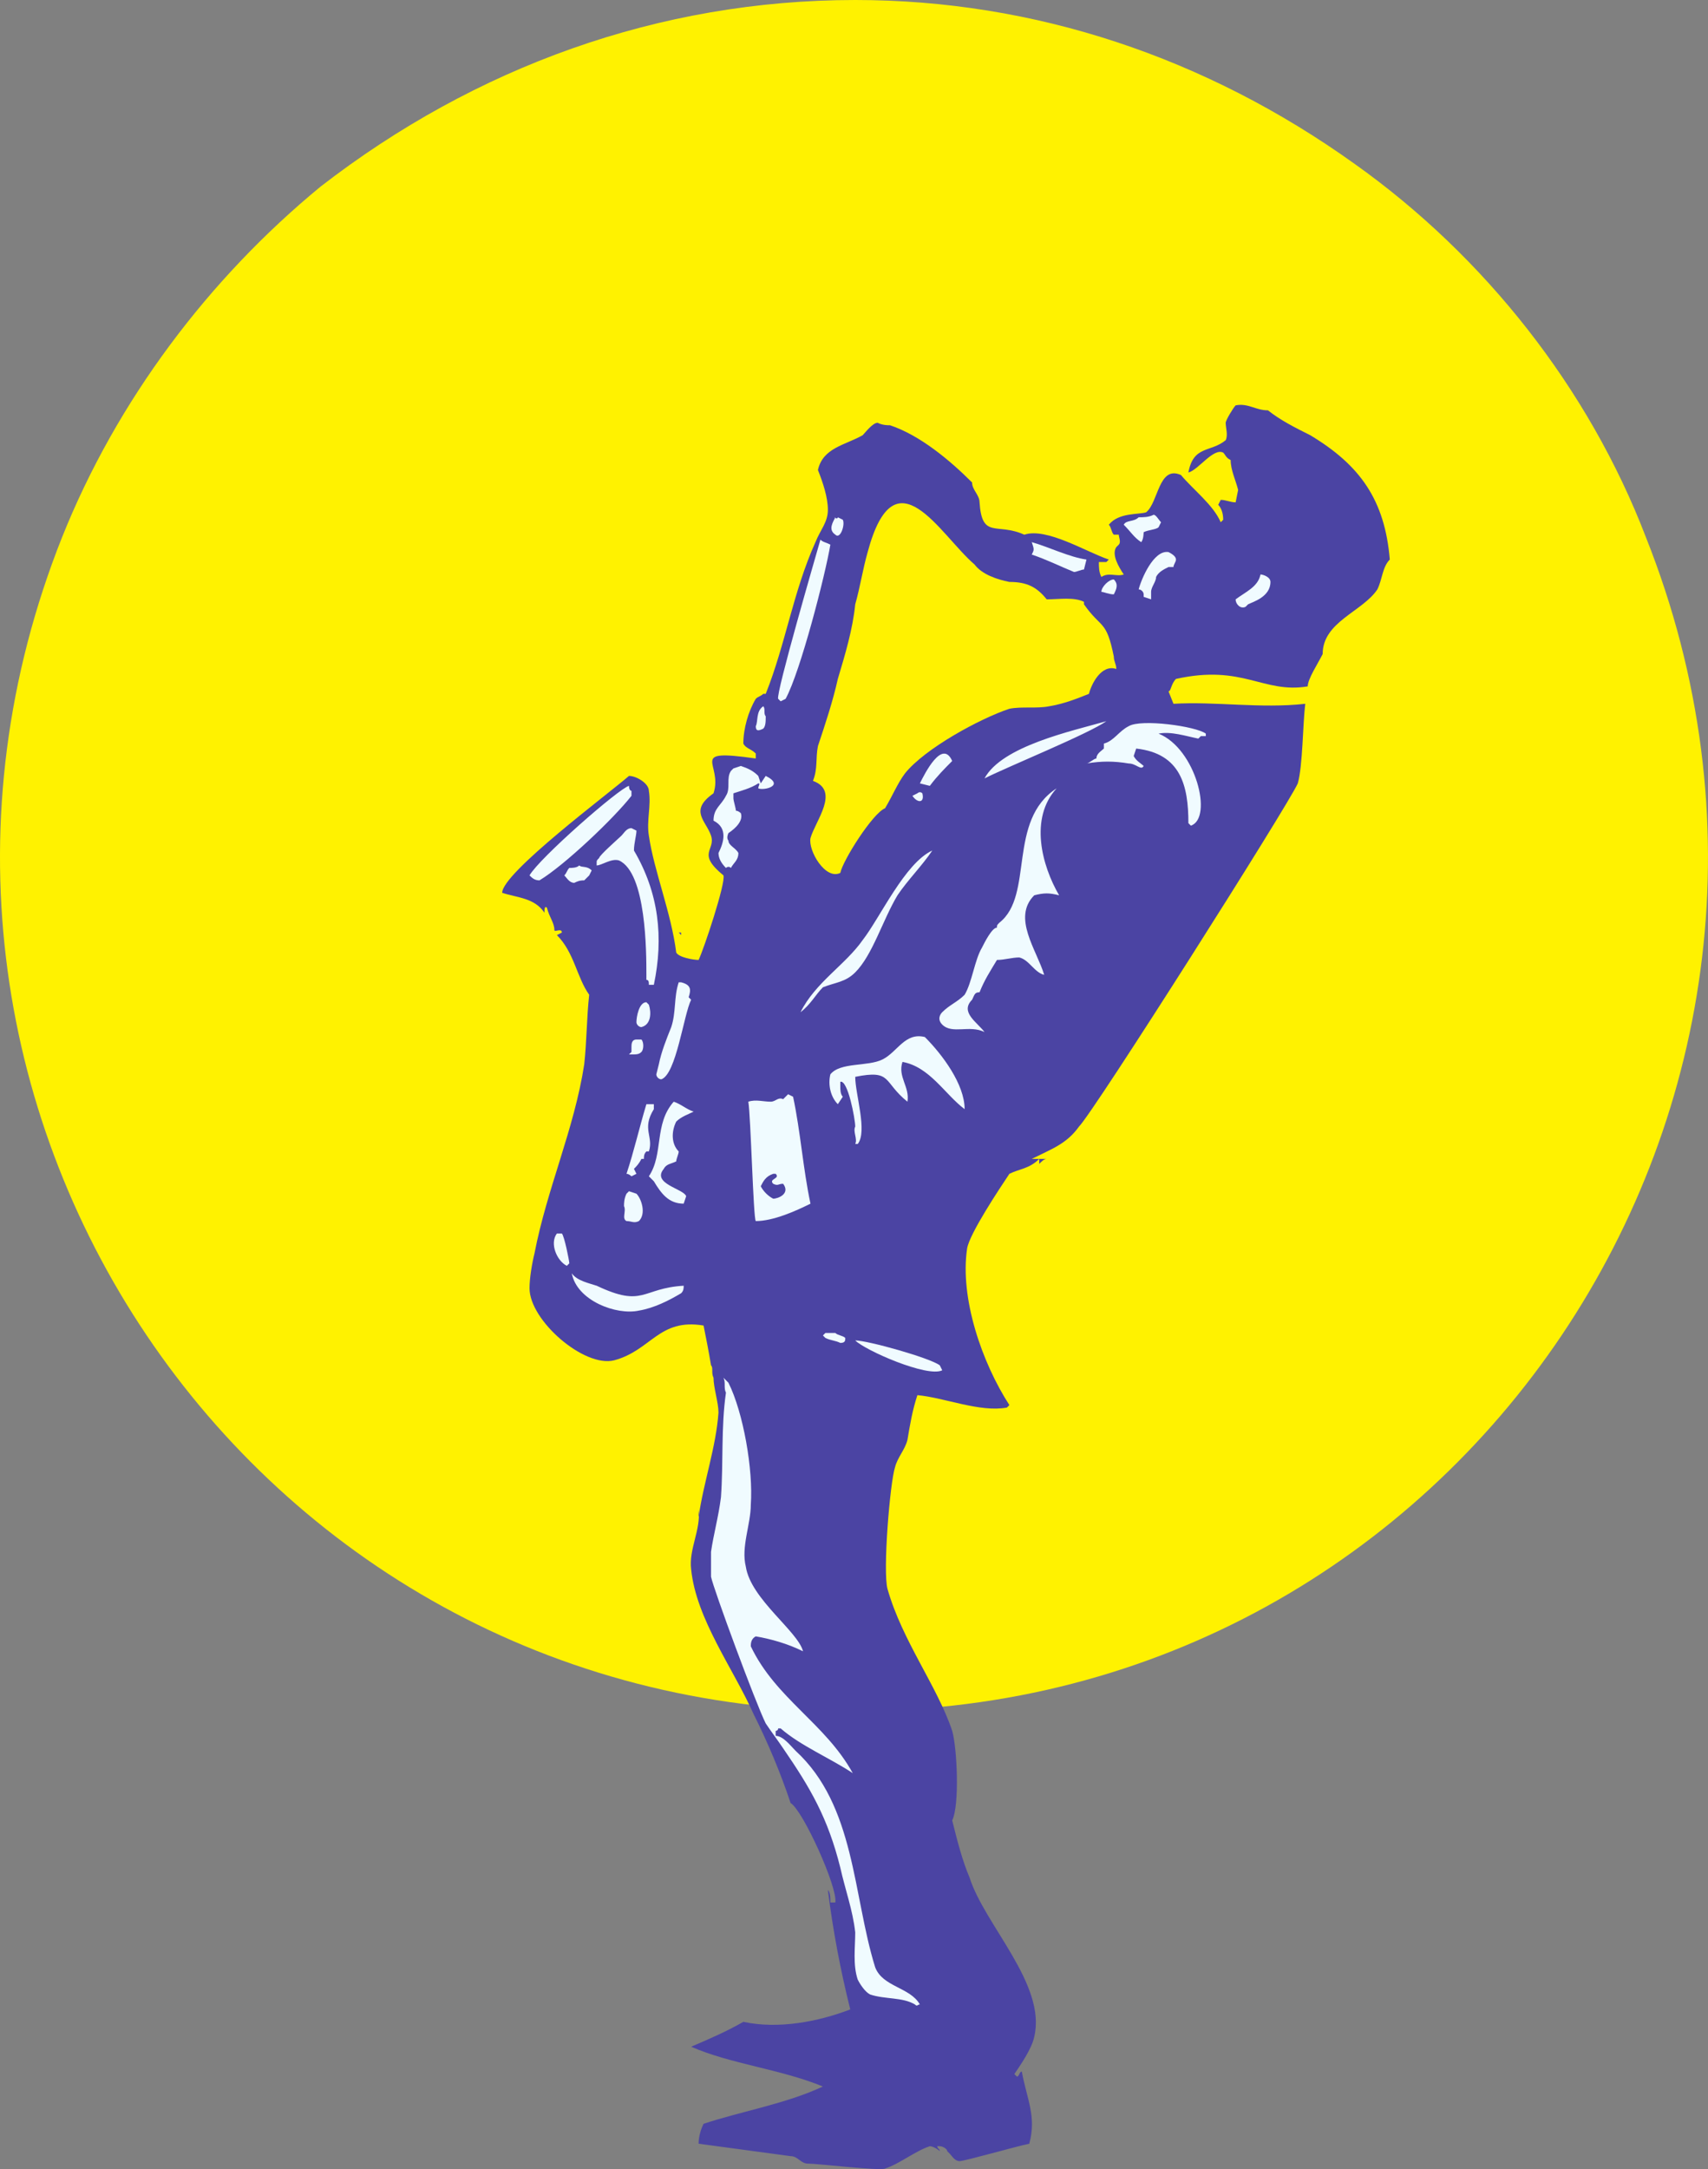
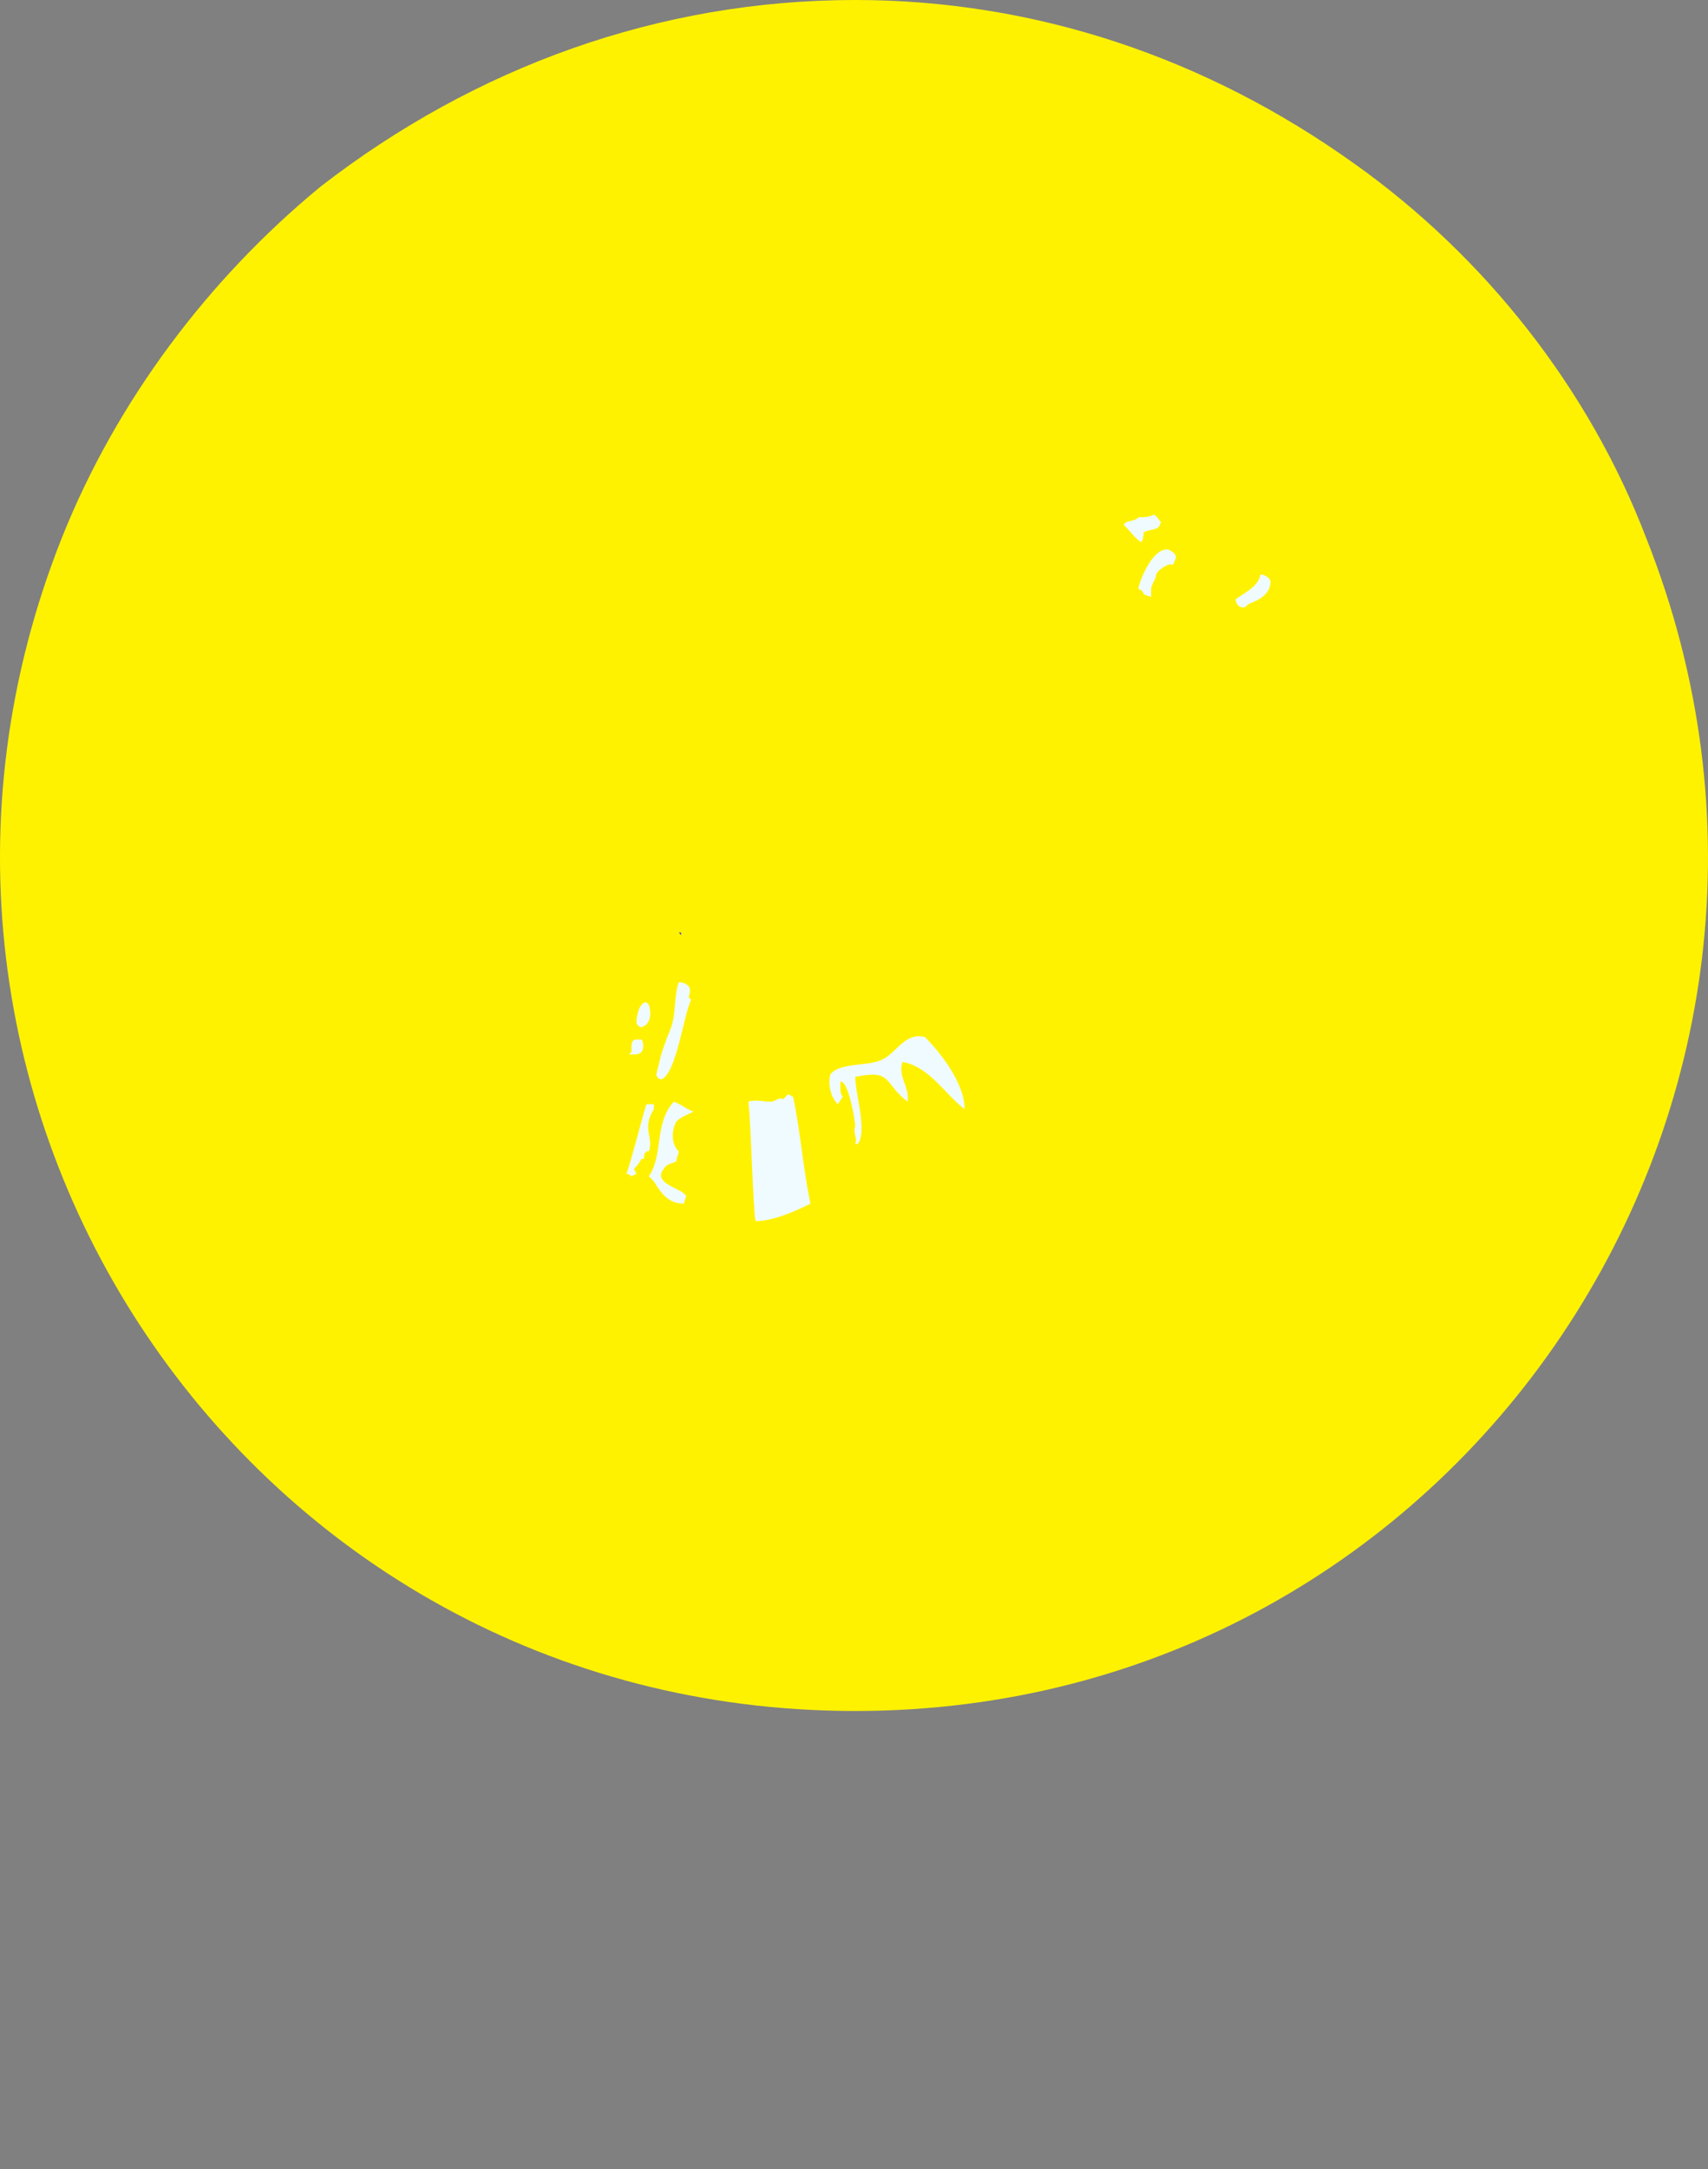
<svg xmlns="http://www.w3.org/2000/svg" width="515.223" height="654.153">
  <rect width="100%" height="100%" fill="#808080" stroke="none" />
  <path fill="#fff200" fill-rule="evenodd" d="M257.984 516c183 0 306-184.5 238.5-354-17.25-45-48.75-84.75-87.75-112.5-45-32.25-96.75-49.5-150.75-49.5-59.25 0-114.75 20.25-161.25 56.25-33.75 27.75-61.5 64.5-78 105.75-67.5 169.5 55.5 354 239.25 354" />
-   <path fill="#4b44a3" fill-rule="evenodd" d="M369.734 127.5c0 1.5.75 3.75 0 5.25-4.5 3.75-9.75 1.5-11.25 9.75 3-.75 7.5-7.5 10.5-6 .75.75.75 1.5 2.25 2.25 0 3 1.5 6 2.25 9l-.75 3.75c-1.5 0-3-.75-4.5-.75l-.75 1.5c.75.75 1.5 2.25 1.5 4.5l-.75.75c-2.25-5.25-8.25-9.75-12-14.25-6.75-3-6.75 8.25-10.5 11.25-2.25.75-8.25 0-11.25 3.75.75.75.75 2.25 1.5 3h1.5c0 .75.75 2.25 0 3l-.75.75c-1.5 2.25.75 6 2.25 8.25-2.25.75-4.5-.75-6.75.75-.75-1.5-.75-3-.75-4.5h2.25l.75-.75c-6.75-2.25-18.75-9.75-25.5-7.5-8.25-3.75-12.75 1.5-13.5-9.75 0-2.25-2.25-3.75-2.25-6-6.75-6.75-15.75-14.25-24.75-17.25-.75 0-2.25 0-3.75-.75-1.5 0-3.75 3-4.5 3.75-5.25 3-12 3.75-13.5 10.5 1.5 3.75 3 8.25 3 12s-2.25 6-3.75 9.75c-6.75 15-9 30.75-15 45.75h-.75c-.75.75-1.5.75-2.25 1.5-2.25 3.75-3.75 9-3.75 13.5.75 1.5 2.25 1.5 3.75 3v1.5c-21-3-9.75 1.5-12.75 10.5-7.5 5.25-2.25 8.25-.75 12.75s-4.5 5.25 3.75 12c.75 2.25-6 22.5-7.5 25.5-1.5 0-6-.75-6.75-2.25-1.5-12-6.75-24.75-8.25-35.25-.75-4.5.75-9 0-13.5 0-2.25-3.75-4.5-6-4.5-6 5.25-38.25 29.25-38.25 35.25 4.5 1.5 9.75 1.5 12.75 6 0-.75 0-2.25.75-1.5.75 3 2.25 4.5 2.25 6.75 0 .75 2.25-.75 2.25.75l-1.5.75c5.25 5.25 6 12.75 9.75 18-.75 6.75-.75 14.25-1.5 21-3 19.5-11.25 37.5-15 57-.75 3-1.5 7.5-1.5 10.5 0 9.75 16.5 24 25.5 21.75 11.25-3 13.5-12.75 27-10.5.75 3.75 1.5 7.5 2.25 12 .75.75 0 2.25.75 3.75 0 3 1.5 7.5 1.5 10.5-.75 10.5-4.5 21-6 31.5v-2.25c.75 6-3 12-2.25 18 1.5 15 12.75 30 18.75 43.5 4.5 9 8.25 18 11.25 27 3.75 2.25 14.25 25.5 13.5 30h-1.5c0-1.5 0-3-.75-3.75 1.5 12 3.75 24 6.75 36-9.75 3.75-21.75 6-32.25 3.75-5.25 3-10.5 5.25-15.75 7.5 12 5.25 27 6.75 39.75 12-11.25 5.25-24.75 7.5-36 11.25-.75 1.5-1.5 3.75-1.5 6l27.75 3.75c2.25 0 3 2.25 5.25 2.25 3 0 21.75 2.25 23.25 1.5 4.5-1.5 9-5.25 13.5-6.75.75 0 2.25.75 3 1.5 0-.75-.75-.75-.75-1.5h.75c.75 0 2.25.75 2.25 1.5l.75.75c.75.75 1.5 2.25 3 2.25s17.25-4.5 21-5.25c2.25-8.25-.75-13.5-2.25-21.75-.75 0-.75 1.5-1.5 1.5l-.75-.75c1.5-2.25 5.25-7.5 6-11.25 3.75-15.75-15-33.75-19.5-48-2.25-5.25-3.75-11.25-5.25-17.25 2.25-4.5 1.5-21.75 0-27-4.5-13.5-15-27-19.5-42.75-1.5-5.25.75-32.25 2.25-36.75.75-3 3-5.25 3.75-8.25.75-4.5 1.5-9 3-13.5 8.25.75 18.75 5.25 27 3.75l.75-.75c-8.25-12.75-15-32.25-12.75-47.25.75-4.5 9.75-18 12.75-22.5 3-1.5 6-1.5 9-4.5v1.5c.75-.75 1.5-1.5 2.25-1.5h-4.5c6-3 10.5-4.5 14.25-9.75 4.5-4.5 63-96.75 66-103.5 1.5-5.25 1.5-18 2.25-24-13.5 1.5-27-.75-39.75 0l-1.5-3.75c.75 0 .75-2.25 2.25-3.75 20.25-4.5 26.25 4.5 39.75 2.25 0-2.25 3-6.75 4.5-9.75 0-9.75 12-12.75 16.5-19.5 1.5-3 1.5-6.75 3.75-9-1.5-18-9-28.5-24-37.5-4.5-2.25-9-4.5-12.75-7.5-3.75 0-6-2.25-9.75-1.5-.75.75-3 4.5-3 5.25" />
-   <path fill="#f0fbff" fill-rule="evenodd" d="M343.484 156c-1.5 1.5-3.75.75-4.5 2.25 2.25 2.25 3 3.75 5.25 5.25.75-.75.75-3 .75-3 1.5-.75 3.75-.75 4.5-1.5l.75-1.5c-.75-.75-1.5-2.25-2.25-2.25-1.5.75-3 .75-4.5.75m29.25 24.75c0 1.5 1.5 3 3 2.25l.75-.75c1.5-.75 6.75-2.25 6.75-6.75 0-1.5-2.25-2.25-3-2.25-.75 3.75-4.5 5.25-7.5 7.5m-29.25-3c.75 0 1.5.75 1.5 1.5v.75l2.25.75v-2.25c0-1.5 1.5-3 1.5-4.5.75-1.5 2.25-2.25 3.75-3h1.5c0-.75.75-1.5.75-2.25s-.75-1.5-2.25-2.25c-4.5-.75-8.25 8.25-9 11.25" />
-   <path fill="#fff200" fill-rule="evenodd" d="M245.234 235.5c8.25 3 .75 12-.75 17.25-.75 3.75 4.5 12.75 9 10.5.75-3.75 9.75-18 13.5-19.5 2.25-3.75 3.75-7.5 6-10.5 6-7.5 22.5-16.5 31.5-19.5 3.75-.75 8.25 0 12-.75 4.5-.75 8.25-2.25 12-3.75.75-3 3.75-9 8.25-7.5 0-1.5-.75-2.25-.75-3.75-2.25-11.25-3.75-8.25-9-15.75v-.75c-3-1.5-7.5-.75-11.25-.75-3-3.75-6-5.25-11.25-5.25-3.75-.75-8.25-2.25-10.5-5.25-10.5-9-24-34.5-32.25-3.75-1.5 5.25-2.25 10.5-3.75 15.75-.75 7.5-3 15-5.25 22.5-1.5 6.75-3.75 13.5-6 20.25-.75 3.75 0 6.75-1.5 10.5" />
-   <path fill="#f0fbff" fill-rule="evenodd" d="M311.234 163.5c.75 2.25.75 2.25 0 3.75 4.5 1.5 9 3.75 12.75 5.25.75 0 2.25-.75 3-.75l.75-3c-5.25-.75-11.25-3.75-16.5-5.25m21 15c.75 0 2.25.75 3.75.75.75-1.5 1.5-3 0-4.5-1.5 0-3.75 2.25-3.75 3.75m-80.25-22.5c-.75 1.5-2.25 3.75 0 5.25 1.5 1.5 3-3 2.25-4.5l-1.5-.75c0 .75-1.5 0-.75 0m-4.5 6.75c-1.5 5.25-13.5 46.5-12.75 48l.75.75 1.5-.75c4.5-8.25 12-37.5 13.5-46.5-1.5-.75-2.25-.75-3-1.5m85.5 61.5v1.5c-.75.75-2.25 1.5-2.25 3-.75 0-2.25 1.5-3 1.5 4.5-.75 8.25-.75 12.75 0 2.25 0 3.75 2.25 4.5.75-.75-.75-2.25-1.5-3-3l.75-2.25c13.5 1.5 15.75 11.25 15.75 22.5l.75.75c6.75-2.25 1.5-23.25-9.75-27.75 3.75-.75 8.25.75 12 1.5l.75-.75h1.5v-.75c-3-2.25-19.5-4.5-23.25-2.25-3 1.5-4.5 4.5-7.5 5.25m-36 10.5c7.5-3.75 31.5-13.5 36.75-17.25-10.5 3-31.5 7.5-36.75 17.25m-69-15.75c0 1.5.75 1.5 2.25.75.75-.75.75-2.25.75-3.75-.75-.75 0-2.25-.75-3-2.25 1.5-1.5 4.5-2.25 6m49.5 17.25 3 .75c2.25-3 4.5-5.25 6.75-7.5-3-6.75-8.25 3.75-9.75 6.75m23.25 43.5c-1.5 0-3.75 4.5-4.5 6-2.25 3.75-3 10.5-5.25 14.25-2.25 2.25-4.5 3-6.75 5.25-.75.75-1.5 2.25 0 3.75 3 3 8.25 0 12.75 2.25-2.25-3-7.5-6-3.75-9.75.75-1.5.75-2.25 2.25-2.25 1.5-3.75 3-6 5.25-9.75 2.25 0 4.5-.75 6.75-.75 3 .75 4.5 4.5 7.5 5.25-2.25-7.5-9.75-17.25-3-24 3-.75 4.5-.75 7.5 0-5.25-9-9-23.25-.75-32.25-15 9.75-6.75 32.25-17.25 40.5-.75.75-.75.75-.75 1.5m-25.5-39.75c1.5 2.25 3.75 2.25 3-.75-.75-.75-1.5 0-1.5 0l-1.5.75m-54.75-7.5c-1.5 2.25 0 5.25-1.5 7.5-1.5 3-3.75 3.75-3.75 7.5 4.5 2.25 3 6.75 1.5 9.75 0 1.5.75 3 2.25 4.5 0 0 .75-.75 1.5 0 .75-1.5 2.25-2.25 2.25-4.5-.75-1.5-3-2.25-3-3.75-.75-.75 0-2.25 0-2.25 2.25-1.5 4.5-3.75 3.75-6 0 0-.75-.75-1.5-.75 0-.75-.75-3-.75-3.75v-1.5c2.25-.75 5.25-1.5 7.5-3 .75 0 0 .75 0 1.5 1.5.75 8.25-.75 2.25-3.75l-1.5 2.25-.75-2.25c-1.5-1.5-3-2.25-5.25-3l-2.25.75-.75.75m21 72.75c3-2.25 4.5-5.25 6.75-7.5 3.75-1.5 6.75-1.5 9.75-4.5 5.25-5.25 8.25-15.75 12.75-23.25 3-4.5 7.5-9 10.5-13.5-8.25 3.75-15.75 20.25-21 27-5.25 7.5-14.25 12.75-18.75 21.75M159.734 264c.75.75 1.5 1.5 3 1.5 7.5-4.5 22.5-18.75 27.75-25.5v-1.5s-.75 0-.75-1.5c-3 .75-27 21.75-30 27m21-5.25c-.75.75-.75.75-.75 1.5v.75c1.5 0 4.5-2.25 6.75-1.5 8.25 3.75 8.25 27.75 8.25 34.5v1.5c.75 0 .75.75.75 1.5h1.5c3-14.25 1.5-27.75-6-40.5 0-2.25.75-4.5.75-6l-1.5-.75c-1.5 0-2.25 1.5-3 2.25s-6.75 6-6.75 6.75m-9 3c-.75.75-.75 1.5-1.5 2.25.75.75 1.5 2.25 3 2.25 1.5-.75 2.25-.75 3-.75l1.5-1.5.75-1.5c-1.5-1.5-3-.75-3.75-1.5-.75.75-2.25.75-3 .75" />
+   <path fill="#f0fbff" fill-rule="evenodd" d="M343.484 156c-1.5 1.5-3.75.75-4.5 2.25 2.25 2.25 3 3.75 5.25 5.25.75-.75.75-3 .75-3 1.5-.75 3.75-.75 4.5-1.5l.75-1.5c-.75-.75-1.5-2.25-2.25-2.25-1.5.75-3 .75-4.5.75m29.25 24.75c0 1.5 1.5 3 3 2.25l.75-.75c1.5-.75 6.75-2.25 6.75-6.75 0-1.5-2.25-2.25-3-2.25-.75 3.75-4.5 5.25-7.5 7.5m-29.25-3c.75 0 1.5.75 1.5 1.5l2.25.75v-2.25c0-1.5 1.5-3 1.5-4.5.75-1.5 2.25-2.25 3.75-3h1.5c0-.75.75-1.5.75-2.25s-.75-1.5-2.25-2.25c-4.5-.75-8.25 8.25-9 11.25" />
  <path fill="#564ca9" fill-rule="evenodd" d="M205.484 282v-.75h-.75zm0 0" />
  <path fill="#f0fbff" fill-rule="evenodd" d="M250.484 324c-.75 3 0 6.75 2.25 9l1.5-2.25c-.75-.75-.75-2.25-.75-3v-1.5c2.25-.75 4.5 11.25 4.5 13.5-.75 1.5.75 3.75 0 5.25h.75c3-3.75-.75-15-.75-20.25 11.25-2.25 8.25 1.5 15.75 7.5.75-4.5-3-7.5-1.5-12 8.25 1.5 12.75 9.75 18.75 14.25 0-7.5-6.75-16.5-12-21.75-6-1.5-8.25 4.5-12.75 6.75s-12.75.75-15.75 4.5m-52.5 0c0 .75.75 1.5 1.5 1.5 4.5-1.5 6.75-19.5 9-24l-.75-.75c.75-2.25.75-3.75-2.25-4.5h-.75c-1.5 4.5-.75 9-2.25 13.5-1.5 3.75-3 7.5-3.75 11.25l-.75 3m-6-15.75c0 .75.75 1.5 1.5 1.5 3-.75 3-4.5 2.25-6.75l-.75-.75c-2.25 0-3 4.5-3 6m-1.5 7.5v1.5l-.75.75h.75c1.5 0 2.25 0 3-.75s.75-3 0-3.75h-1.5c-1.5 0-1.5 1.5-1.5 2.25m35.25 16.5c.75 4.5 1.5 35.25 2.25 36 5.25 0 12-3 16.5-5.25-2.25-10.5-3-21.75-5.25-32.25l-1.5-.75-1.5 1.5c-1.5-.75-2.25.75-3.75.75-2.25 0-4.5-.75-6.75 0m-22.5 0c-6 6.75-3 15.75-7.5 22.5l1.5 1.5c2.25 3.75 4.5 6.75 9 6.75l.75-2.25c-.75-2.25-10.5-3.75-6.75-8.25.75-1.5 2.25-1.5 3.75-2.25 0-.75.75-2.25.75-3-2.25-2.25-2.25-6-.75-9 1.5-1.5 3.75-2.25 5.25-3-2.25-.75-3.75-2.25-6-3m-8.25.75c-2.25 7.5-3.75 14.25-6 21 .75 0 1.5.75 1.5.75l1.5-.75-.75-1.5c.75-.75 1.5-1.5 2.25-3h.75c0-.75 0-1.5.75-2.25h.75c1.5-4.5-2.25-6.75 1.5-12.75V333h-2.25" />
-   <path fill="#4b44a3" fill-rule="evenodd" d="M233.234 354c-2.25.75-3 2.25-3.75 3.75.75 1.5 2.25 3 3.75 3.75 1.5 0 5.25-1.5 3-4.5-1.5 0-1.5.75-3 0-1.5-1.5 2.25-1.5.75-3h-.75" />
-   <path fill="#f0fbff" fill-rule="evenodd" d="m189.734 359.25-.75.75c-.75 1.5-.75 3-.75 3.75.75 1.5-.75 3.75.75 4.5 1.5 0 2.25.75 3.75 0 2.25-2.25.75-6.75-.75-8.25l-2.25-.75m-18.75 22.5.75-.75c0-.75-1.5-8.25-2.25-9h-1.5c-2.25 3 0 8.25 3 9.75m1.5 2.25c1.5 8.25 13.5 12.75 20.25 11.25 4.5-.75 9-3 12.75-5.25.75-.75.75-1.5.75-2.25-12.75.75-12 6.75-26.25 0-2.25-.75-6-1.5-7.5-3.75m75.75 18.75.75.75c1.5.75 3 .75 4.5 1.5 1.5 0 1.5-.75 1.5-1.5-.75-.75-2.25-.75-3-1.5h-3l-.75.75m9.75 1.5c3 3 21.75 11.25 26.25 9l-.75-1.5c-3-2.25-21.75-7.5-25.5-7.5m-39.75 11.25c.75 1.5 0 3 .75 4.5-1.5 10.5-.75 21-1.5 31.5-.75 6-2.25 11.25-3 16.5v7.5c.75 3.75 13.5 38.25 16.5 44.25 1.5 2.25 3.75 5.25 5.25 7.5 8.25 12 13.5 21 17.25 36 1.5 6.75 3.75 12.75 4.5 19.5 0 4.5-.75 9.75.75 14.25.75 1.5 2.25 3.75 3.75 4.5 4.5 1.5 9.75.75 13.5 3 .75.75.75 0 1.5 0-3-5.25-11.25-5.25-13.5-11.25-6.75-21.75-6-48.75-24-65.25-1.5-1.5-3.75-4.5-6-4.5V522s.75 0 .75-.75h.75c6 5.25 15 9 21.75 13.5-8.25-15-23.25-22.5-30.75-38.25 0-.75 0-2.25 1.5-3 4.5.75 9.75 2.25 14.25 4.5-1.5-6-15.75-15.75-17.25-25.5-1.5-6 1.5-12.75 1.5-18.75.75-10.5-2.25-27.75-6.75-36.75l-1.5-1.5" />
</svg>